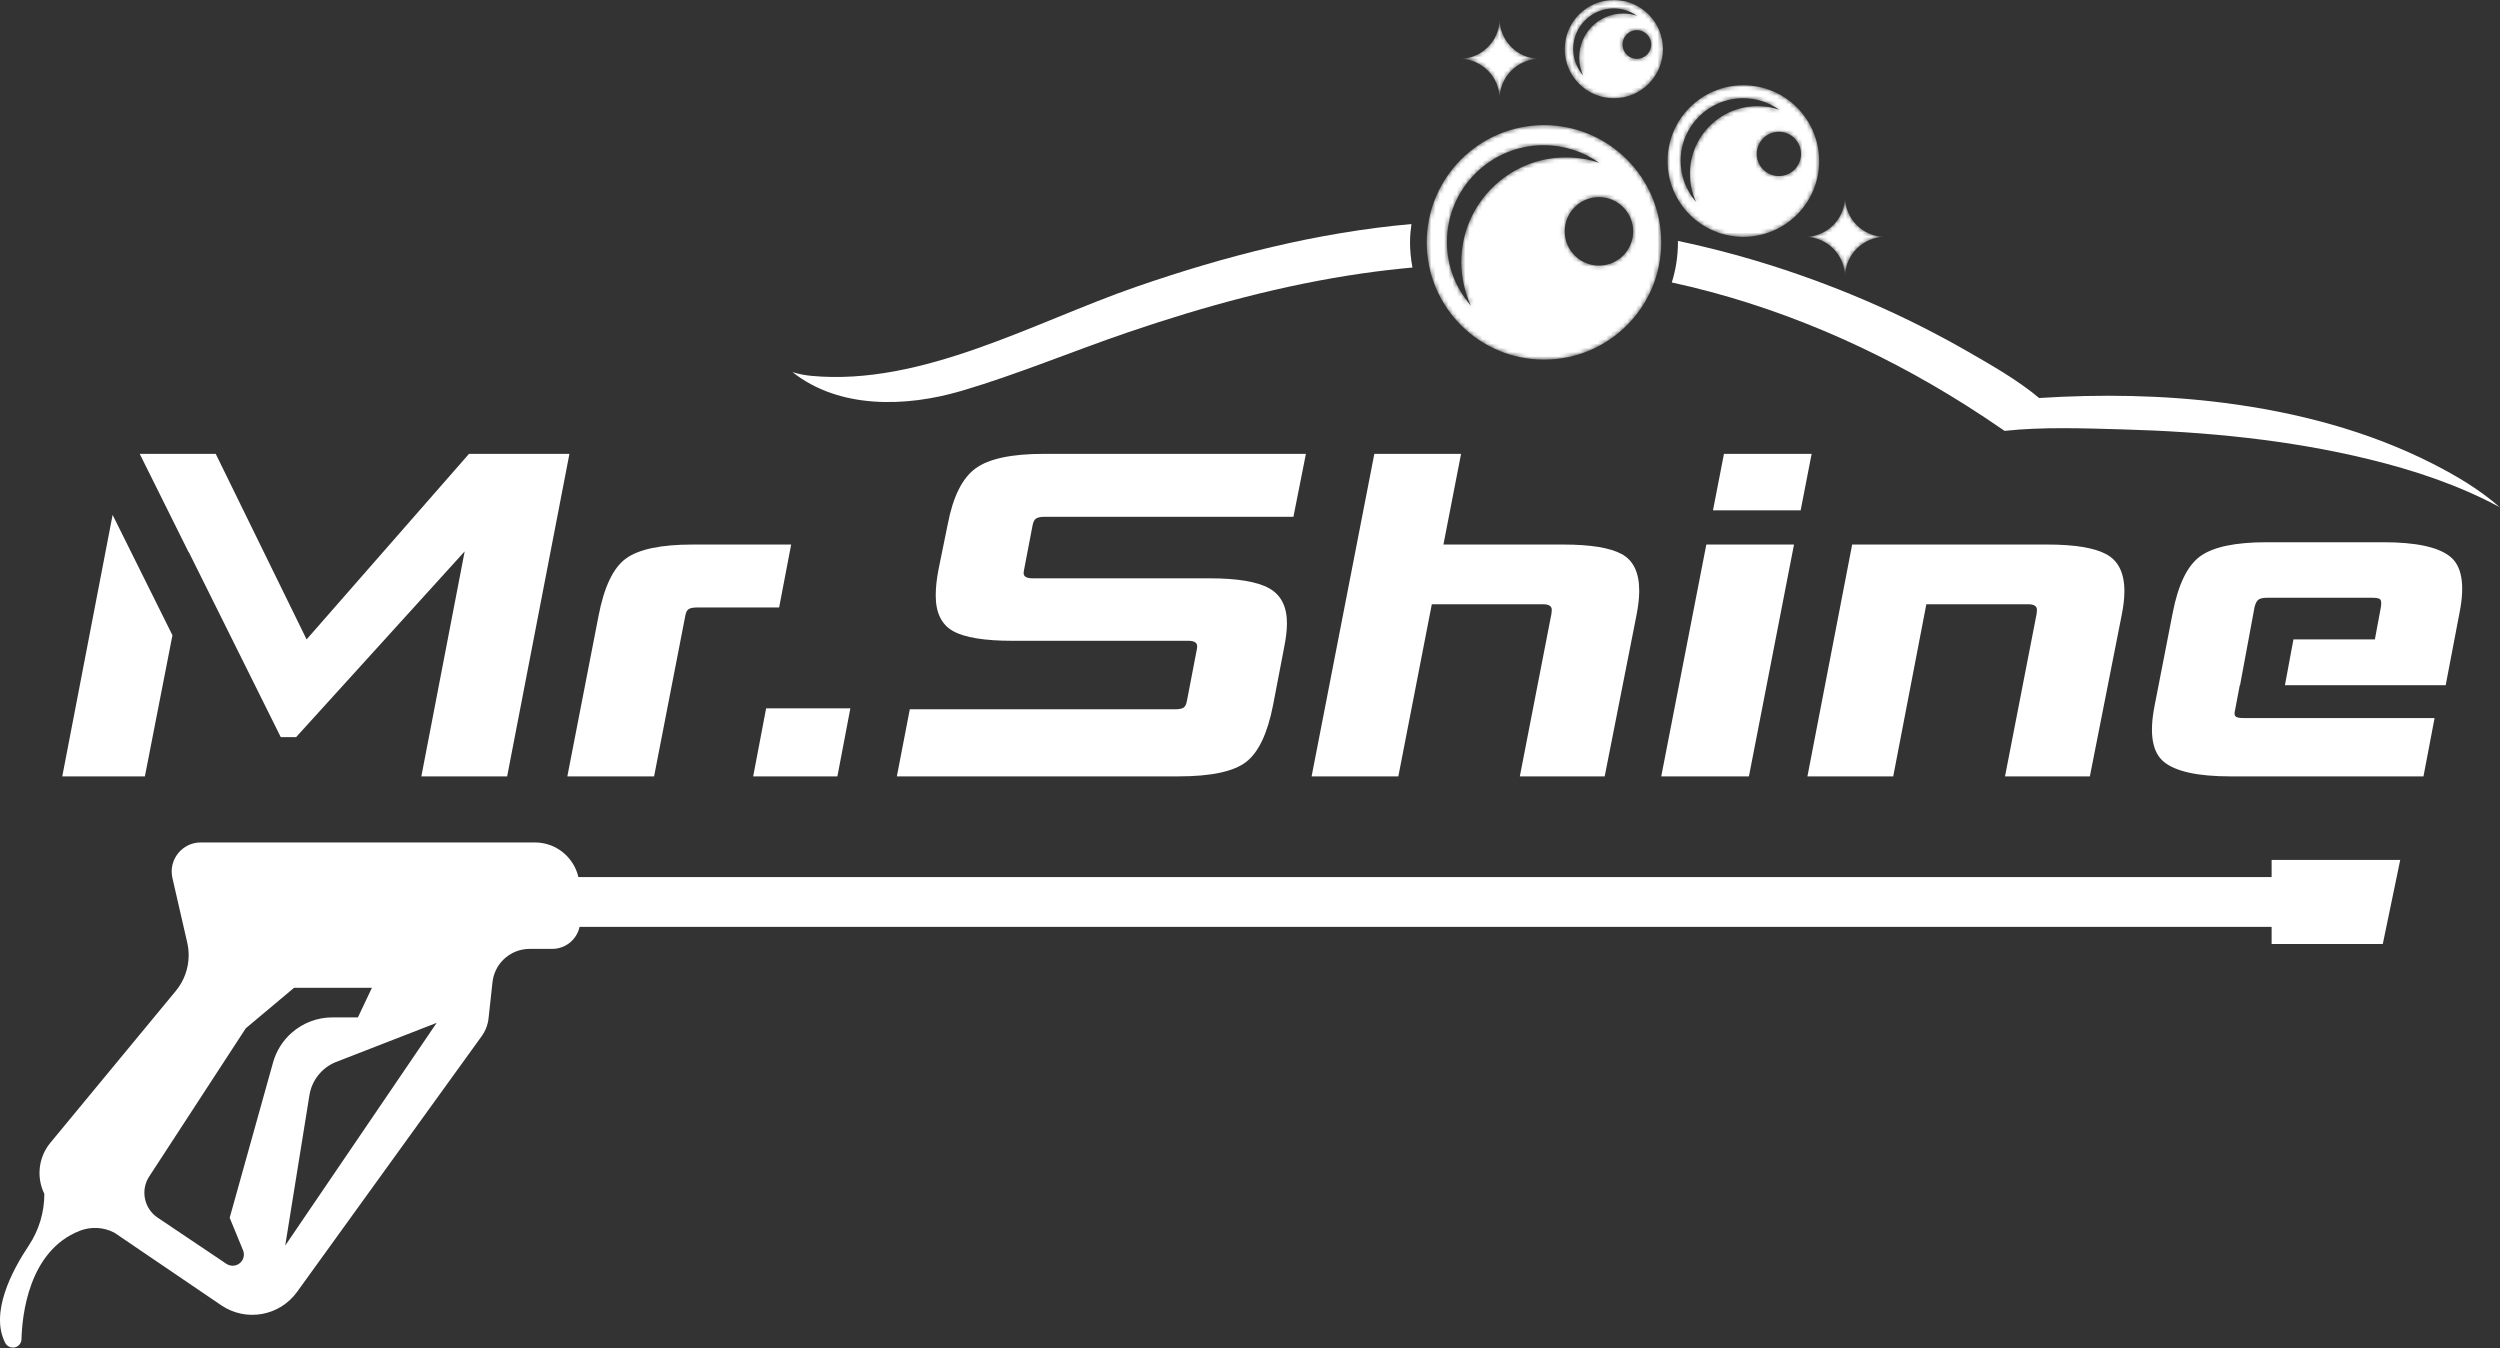
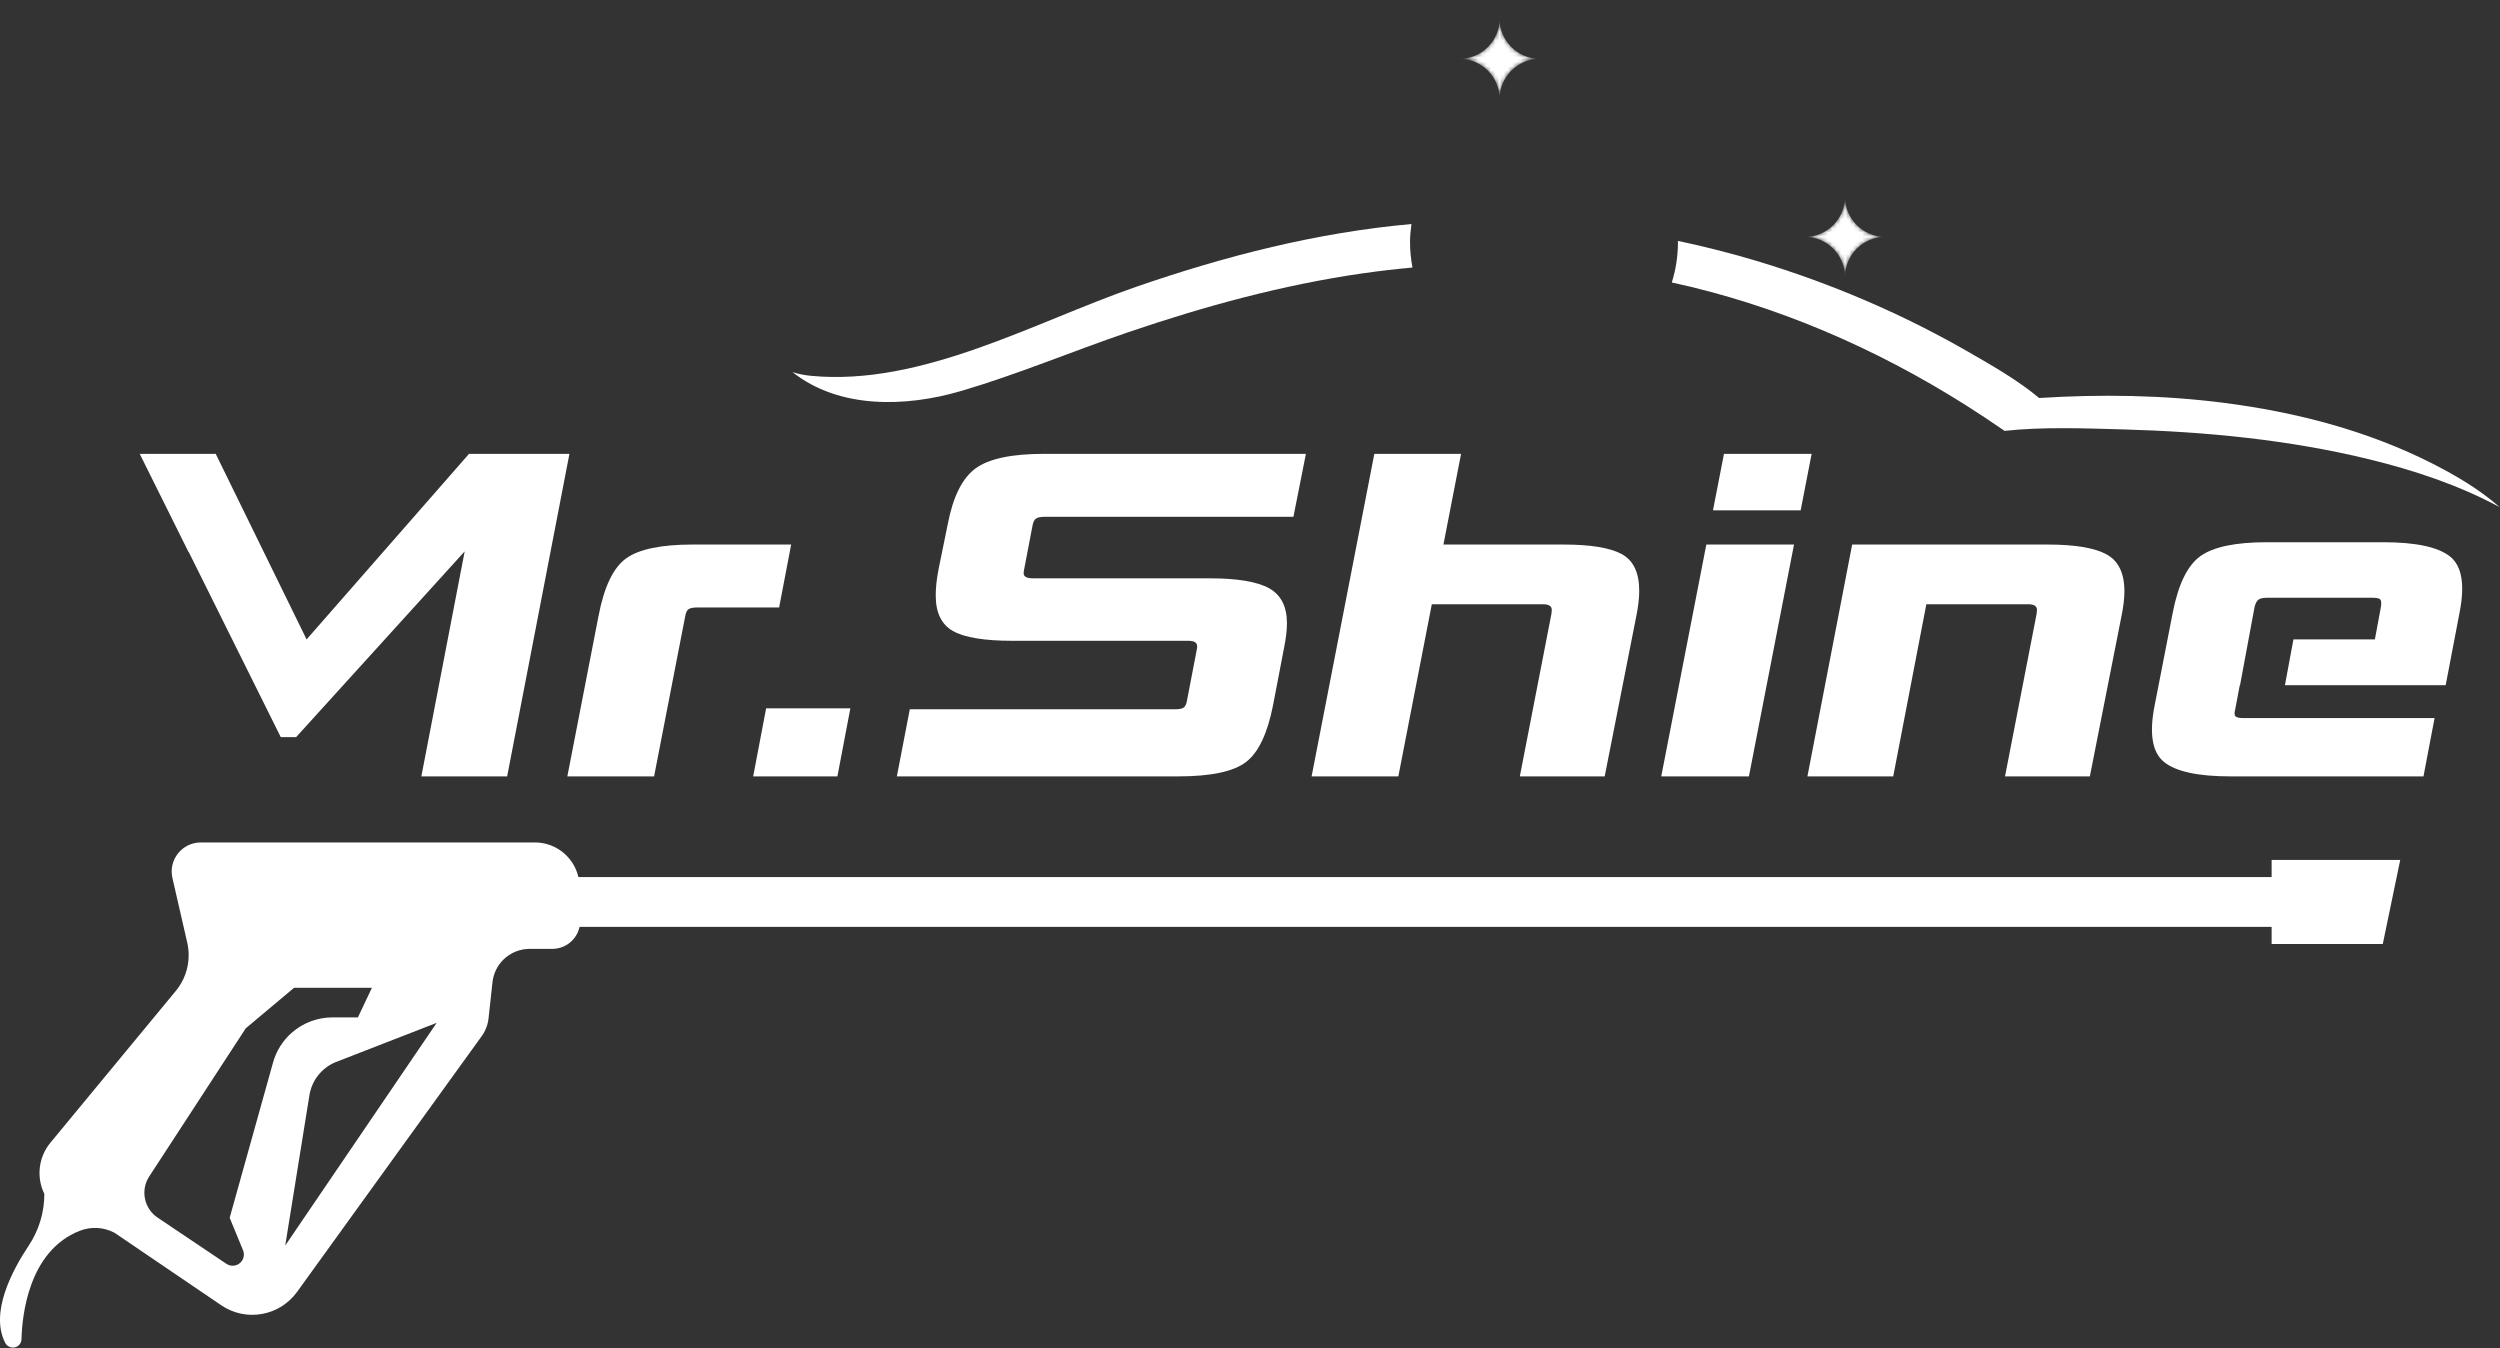
<svg xmlns="http://www.w3.org/2000/svg" fill="none" height="316" viewBox="0 0 586 316" width="586">
  <rect x="0" y="0" width="586" height="316" fill="#333333" stroke="none" />
  <g clip-path="url(#clip0_30_90)">
    <path d="M330.511 56.816C330.511 55.353 330.645 53.924 330.841 52.513C308.772 54.489 287.267 59.973 266.204 67.268C242.467 75.489 216.153 90.539 190.193 88.104C188.688 87.963 187.091 87.659 185.748 87.213C196.759 95.944 212.432 95.421 225.245 91.659C238.557 87.749 251.415 82.315 264.543 77.844C282.407 71.761 300.669 66.769 319.372 64.077C323.264 63.517 327.171 63.064 331.084 62.711C330.72 60.799 330.511 58.832 330.511 56.816Z" fill="white" />
    <path d="M570.273 108.72C555.032 100.948 538.145 96.585 521.239 94.421C506.897 92.585 492.391 92.384 477.971 93.291C473.107 89.207 466.971 85.693 461.367 82.471C447.119 74.272 431.957 67.623 416.312 62.584C408.751 60.149 401.064 58.109 393.292 56.469L393.309 56.816C393.309 60.087 392.804 63.241 391.871 66.208C416.348 71.513 439.592 81.585 460.755 94.957C463.837 96.905 466.871 98.927 469.873 100.995C478.817 100.025 488.527 100.397 497.625 100.652C516.932 101.191 536.38 103.051 555.18 107.623C565.776 110.199 576.257 113.669 585.916 118.875C581.256 114.764 575.787 111.532 570.273 108.72Z" fill="white" />
    <mask height="56" id="mask0_30_90" maskUnits="userSpaceOnUse" style="mask-type:luminance" width="56" x="334" y="29">
      <path d="M361.909 84.304C346.729 84.304 334.423 71.997 334.423 56.816C334.423 41.635 346.729 29.328 361.909 29.328C377.091 29.328 389.399 41.635 389.399 56.816C389.399 71.997 377.091 84.304 361.909 84.304ZM361.853 34.044C349.323 34.044 339.165 44.2 339.165 56.729C339.165 62.436 341.289 67.636 344.767 71.623C343.344 68.515 342.531 65.072 342.531 61.431C342.531 47.877 353.517 36.889 367.072 36.889C369.809 36.889 372.435 37.357 374.895 38.185C371.203 35.584 366.712 34.044 361.853 34.044ZM374.792 46.207C370.361 46.207 366.769 49.797 366.769 54.228C366.769 58.659 370.361 62.251 374.792 62.251C379.223 62.251 382.813 58.659 382.813 54.228C382.813 49.797 379.223 46.207 374.792 46.207Z" fill="white" />
    </mask>
    <g mask="url(#mask0_30_90)">
-       <path d="M361.909 84.304C346.729 84.304 334.423 71.997 334.423 56.816C334.423 41.635 346.729 29.328 361.909 29.328C377.091 29.328 389.399 41.635 389.399 56.816C389.399 71.997 377.091 84.304 361.909 84.304ZM361.853 34.044C349.323 34.044 339.165 44.2 339.165 56.729C339.165 62.436 341.289 67.636 344.767 71.623C343.344 68.515 342.531 65.072 342.531 61.431C342.531 47.877 353.517 36.889 367.072 36.889C369.809 36.889 372.435 37.357 374.895 38.185C371.203 35.584 366.712 34.044 361.853 34.044ZM374.792 46.207C370.361 46.207 366.769 49.797 366.769 54.228C366.769 58.659 370.361 62.251 374.792 62.251C379.223 62.251 382.813 58.659 382.813 54.228C382.813 49.797 379.223 46.207 374.792 46.207Z" fill="white" />
-     </g>
+       </g>
    <mask height="37" id="mask1_30_90" maskUnits="userSpaceOnUse" style="mask-type:luminance" width="37" x="390" y="19">
-       <path d="M408.641 55.521C398.828 55.521 390.872 47.567 390.872 37.752C390.872 27.939 398.828 19.983 408.641 19.983C418.456 19.983 426.412 27.939 426.412 37.752C426.412 47.567 418.456 55.521 408.641 55.521ZM408.604 23.031C400.505 23.031 393.939 29.597 393.939 37.696C393.939 41.385 395.311 44.747 397.56 47.324C396.639 45.316 396.113 43.089 396.113 40.736C396.113 31.973 403.216 24.872 411.977 24.872C413.748 24.872 415.445 25.173 417.035 25.709C414.649 24.027 411.745 23.031 408.604 23.031ZM416.969 30.893C414.104 30.893 411.783 33.215 411.783 36.079C411.783 38.944 414.104 41.265 416.969 41.265C419.833 41.265 422.155 38.944 422.155 36.079C422.155 33.215 419.833 30.893 416.969 30.893Z" fill="white" />
-     </mask>
+       </mask>
    <g mask="url(#mask1_30_90)">
      <path d="M408.641 55.521C398.828 55.521 390.872 47.567 390.872 37.752C390.872 27.939 398.828 19.983 408.641 19.983C418.456 19.983 426.412 27.939 426.412 37.752C426.412 47.567 418.456 55.521 408.641 55.521ZM408.604 23.031C400.505 23.031 393.939 29.597 393.939 37.696C393.939 41.385 395.311 44.747 397.56 47.324C396.639 45.316 396.113 43.089 396.113 40.736C396.113 31.973 403.216 24.872 411.977 24.872C413.748 24.872 415.445 25.173 417.035 25.709C414.649 24.027 411.745 23.031 408.604 23.031ZM416.969 30.893C414.104 30.893 411.783 33.215 411.783 36.079C411.783 38.944 414.104 41.265 416.969 41.265C419.833 41.265 422.155 38.944 422.155 36.079C422.155 33.215 419.833 30.893 416.969 30.893Z" fill="white" />
    </g>
    <mask height="24" id="mask2_30_90" maskUnits="userSpaceOnUse" style="mask-type:luminance" width="24" x="366" y="0">
-       <path d="M378.285 23.031C371.924 23.031 366.769 17.876 366.769 11.516C366.769 5.156 371.924 -2.30413e-05 378.285 -2.30413e-05C384.644 -2.30413e-05 389.801 5.156 389.801 11.516C389.801 17.876 384.644 23.031 378.285 23.031ZM378.26 1.975C373.012 1.975 368.756 6.231 368.756 11.479C368.756 13.869 369.645 16.048 371.103 17.719C370.508 16.416 370.167 14.973 370.167 13.448C370.167 7.771 374.769 3.168 380.448 3.168C381.595 3.168 382.693 3.364 383.725 3.711C382.179 2.621 380.297 1.975 378.26 1.975ZM383.681 7.069C381.825 7.069 380.32 8.575 380.32 10.432C380.32 12.288 381.825 13.792 383.681 13.792C385.537 13.792 387.043 12.288 387.043 10.432C387.043 8.575 385.537 7.069 383.681 7.069Z" fill="white" />
-     </mask>
+       </mask>
    <g mask="url(#mask2_30_90)">
-       <path d="M378.285 23.031C371.924 23.031 366.769 17.876 366.769 11.516C366.769 5.156 371.924 -2.30413e-05 378.285 -2.30413e-05C384.644 -2.30413e-05 389.801 5.156 389.801 11.516C389.801 17.876 384.644 23.031 378.285 23.031ZM378.26 1.975C373.012 1.975 368.756 6.231 368.756 11.479C368.756 13.869 369.645 16.048 371.103 17.719C370.508 16.416 370.167 14.973 370.167 13.448C370.167 7.771 374.769 3.168 380.448 3.168C381.595 3.168 382.693 3.364 383.725 3.711C382.179 2.621 380.297 1.975 378.26 1.975ZM383.681 7.069C381.825 7.069 380.32 8.575 380.32 10.432C380.32 12.288 381.825 13.792 383.681 13.792C385.537 13.792 387.043 12.288 387.043 10.432C387.043 8.575 385.537 7.069 383.681 7.069Z" fill="white" />
-     </g>
+       </g>
    <mask height="19" id="mask3_30_90" maskUnits="userSpaceOnUse" style="mask-type:luminance" width="19" x="423" y="46">
      <path d="M432.473 64.924C432.473 59.732 428.264 55.521 423.072 55.521C428.264 55.521 432.473 51.312 432.473 46.12C432.473 51.312 436.684 55.521 441.876 55.521C436.684 55.521 432.473 59.732 432.473 64.924Z" fill="white" />
    </mask>
    <g mask="url(#mask3_30_90)">
      <path d="M432.473 64.924C432.473 59.732 428.264 55.521 423.072 55.521C428.264 55.521 432.473 51.312 432.473 46.12C432.473 51.312 436.684 55.521 441.876 55.521C436.684 55.521 432.473 59.732 432.473 64.924Z" fill="white" />
    </g>
    <mask height="20" id="mask4_30_90" maskUnits="userSpaceOnUse" style="mask-type:luminance" width="19" x="342" y="4">
      <path d="M351.508 23.195C351.508 18.001 347.299 13.792 342.105 13.792C347.299 13.792 351.508 9.583 351.508 4.389C351.508 9.583 355.717 13.792 360.911 13.792C355.717 13.792 351.508 18.001 351.508 23.195Z" fill="white" />
    </mask>
    <g mask="url(#mask4_30_90)">
      <path d="M351.508 23.195C351.508 18.001 347.299 13.792 342.105 13.792C347.299 13.792 351.508 9.583 351.508 4.389C351.508 9.583 355.717 13.792 360.911 13.792C355.717 13.792 351.508 18.001 351.508 23.195Z" fill="white" />
    </g>
-     <path d="M26.397 120.692L14.597 181.984H33.961L40.421 148.904L26.397 120.692Z" fill="white" />
    <path d="M109.937 106.383L71.865 149.877L50.565 106.383H32.751L44.22 129.453L44.235 129.377L65.811 172.781H69.408L108.92 129.243L98.765 181.984H118.876L133.475 106.383H109.937Z" fill="white" />
    <path d="M153.319 181.984H132.985L140.28 144.46C141.584 137.589 143.741 133.068 146.749 130.897C149.756 128.728 154.956 127.641 162.344 127.641H185.448L182.627 142.393H163.428C162.488 142.393 161.819 142.521 161.423 142.776C161.025 143.031 160.752 143.596 160.608 144.468L153.319 181.984Z" fill="white" />
    <path d="M196.287 181.984H176.545L179.581 166.039H199.323L196.287 181.984Z" fill="white" />
    <path d="M276.171 181.984H210.223L213.259 166.256H275.411C276.349 166.256 277.019 166.131 277.417 165.876C277.813 165.624 278.085 165.064 278.231 164.195L280.508 152.372C280.58 152.011 280.617 151.721 280.617 151.505C280.617 150.637 279.928 150.203 278.556 150.203H237.339C230.757 150.203 226.113 149.444 223.401 147.925C220.689 146.407 219.333 143.624 219.333 139.575C219.333 137.767 219.551 135.741 219.984 133.499L222.153 122.869C223.383 116.435 225.552 112.077 228.661 109.799C231.771 107.521 237.121 106.383 244.715 106.383H306.105L303.179 121.133H244.932C243.917 121.133 243.212 121.28 242.816 121.568C242.417 121.857 242.147 122.436 242.003 123.303L240.051 133.499C239.977 133.863 239.941 134.151 239.941 134.367C239.941 135.163 240.664 135.56 242.112 135.56H283.545C290.053 135.56 294.699 136.339 297.483 137.892C300.267 139.448 301.659 142.176 301.659 146.081C301.659 147.673 301.443 149.552 301.008 151.721L298.407 165.28C297.103 171.933 294.989 176.381 292.06 178.621C289.132 180.863 283.835 181.984 276.171 181.984Z" fill="white" />
    <path d="M376.139 181.984H356.249L363.669 143.812C363.712 143.377 363.735 143.087 363.735 142.941C363.735 142.069 363.047 141.633 361.672 141.633H335.617L327.771 181.984H307.44L322.144 106.383H342.473L338.341 127.641H366.441C372.805 127.641 377.361 128.384 380.111 129.865C382.86 131.348 384.235 134.221 384.235 138.488C384.235 140.149 384.011 142.103 383.565 144.343L376.139 181.984Z" fill="white" />
    <path d="M422.075 119.616H401.525L404.097 106.383H424.648L422.075 119.616ZM409.948 181.984H389.396L399.963 127.641H420.516L409.948 181.984Z" fill="white" />
    <path d="M489.863 181.984H469.975L477.396 143.812C477.436 143.377 477.459 143.087 477.459 142.941C477.459 142.069 476.771 141.633 475.399 141.633H451.536L443.771 181.984H423.66L434.147 127.641H479.944C486.309 127.641 490.905 128.401 493.727 129.92C496.548 131.439 497.96 134.329 497.96 138.596C497.96 140.259 497.737 142.173 497.291 144.343L489.863 181.984Z" fill="white" />
    <path d="M574.244 130.408C571.423 128.203 566.217 127.1 558.625 127.1H531.291C523.985 127.1 518.817 128.185 515.781 130.353C512.744 132.523 510.575 136.971 509.273 143.695L505.041 165.388C503.741 171.969 504.481 176.381 507.267 178.621C510.048 180.863 515.239 181.984 522.831 181.984H568.061L570.665 168.317H525.867C524.927 168.317 524.311 168.191 524.025 167.937C523.735 167.685 523.699 167.161 523.916 166.364L525 160.616H525.067L527.061 149.877L528.471 142.285C528.688 141.417 528.993 140.84 529.393 140.549C529.789 140.261 530.459 140.116 531.4 140.116H556.131C557.069 140.116 557.665 140.243 557.919 140.495C558.172 140.749 558.227 141.347 558.083 142.285L556.672 149.877H537.583L535.588 160.616H573.267L576.521 143.587C577.823 137.007 577.064 132.615 574.244 130.408Z" fill="white" />
    <path d="M66.857 291.957L72.531 256.711C73.088 253.244 75.404 250.316 78.648 248.975L102.357 239.756L66.857 291.957ZM53.837 285.447L56.967 293.063C57.293 293.856 57.211 294.76 56.748 295.481C55.951 296.72 54.293 297.063 53.072 296.243L36.944 285.408C33.76 283.269 32.885 278.972 34.979 275.761L57.609 241.033L68.925 231.543H87.177L83.892 238.477H77.923C74.4 238.477 70.997 239.765 68.356 242.099C66.265 243.945 64.755 246.356 64.004 249.043L53.837 285.447ZM532.469 201.563V205.577H135.573C134.503 200.936 130.353 197.471 125.385 197.471H47.057C42.68 197.471 39.439 201.54 40.417 205.807L43.892 220.968C44.113 221.931 44.224 222.913 44.224 223.901C44.224 226.953 43.161 229.909 41.219 232.261L11.808 267.861C9.024 271.233 8.472 275.923 10.397 279.849C10.397 284.171 9.124 288.389 6.724 291.983C2.804 297.856 -2.388 307.731 1.212 314.747C1.56 315.425 2.247 315.867 3.008 315.867H3.053C4.135 315.867 5.009 315 5.036 313.917C5.172 308.472 6.649 293.187 18.733 288.484C21.377 287.457 24.347 287.636 26.853 288.967L51.864 305.959C57.656 309.893 65.528 308.507 69.627 302.828L112.909 242.875C113.797 241.644 114.351 240.205 114.515 238.697L115.439 230.227C115.655 228.243 116.541 226.393 117.952 224.981C119.596 223.34 121.824 222.416 124.147 222.416H129.455C132.533 222.416 135.196 220.269 135.849 217.26H532.469V221.276H558.525L562.615 201.563H532.469Z" fill="white" />
  </g>
  <defs>
    <clipPath id="clip0_30_90">
      <rect fill="white" height="315.87" width="585.92" />
    </clipPath>
  </defs>
</svg>